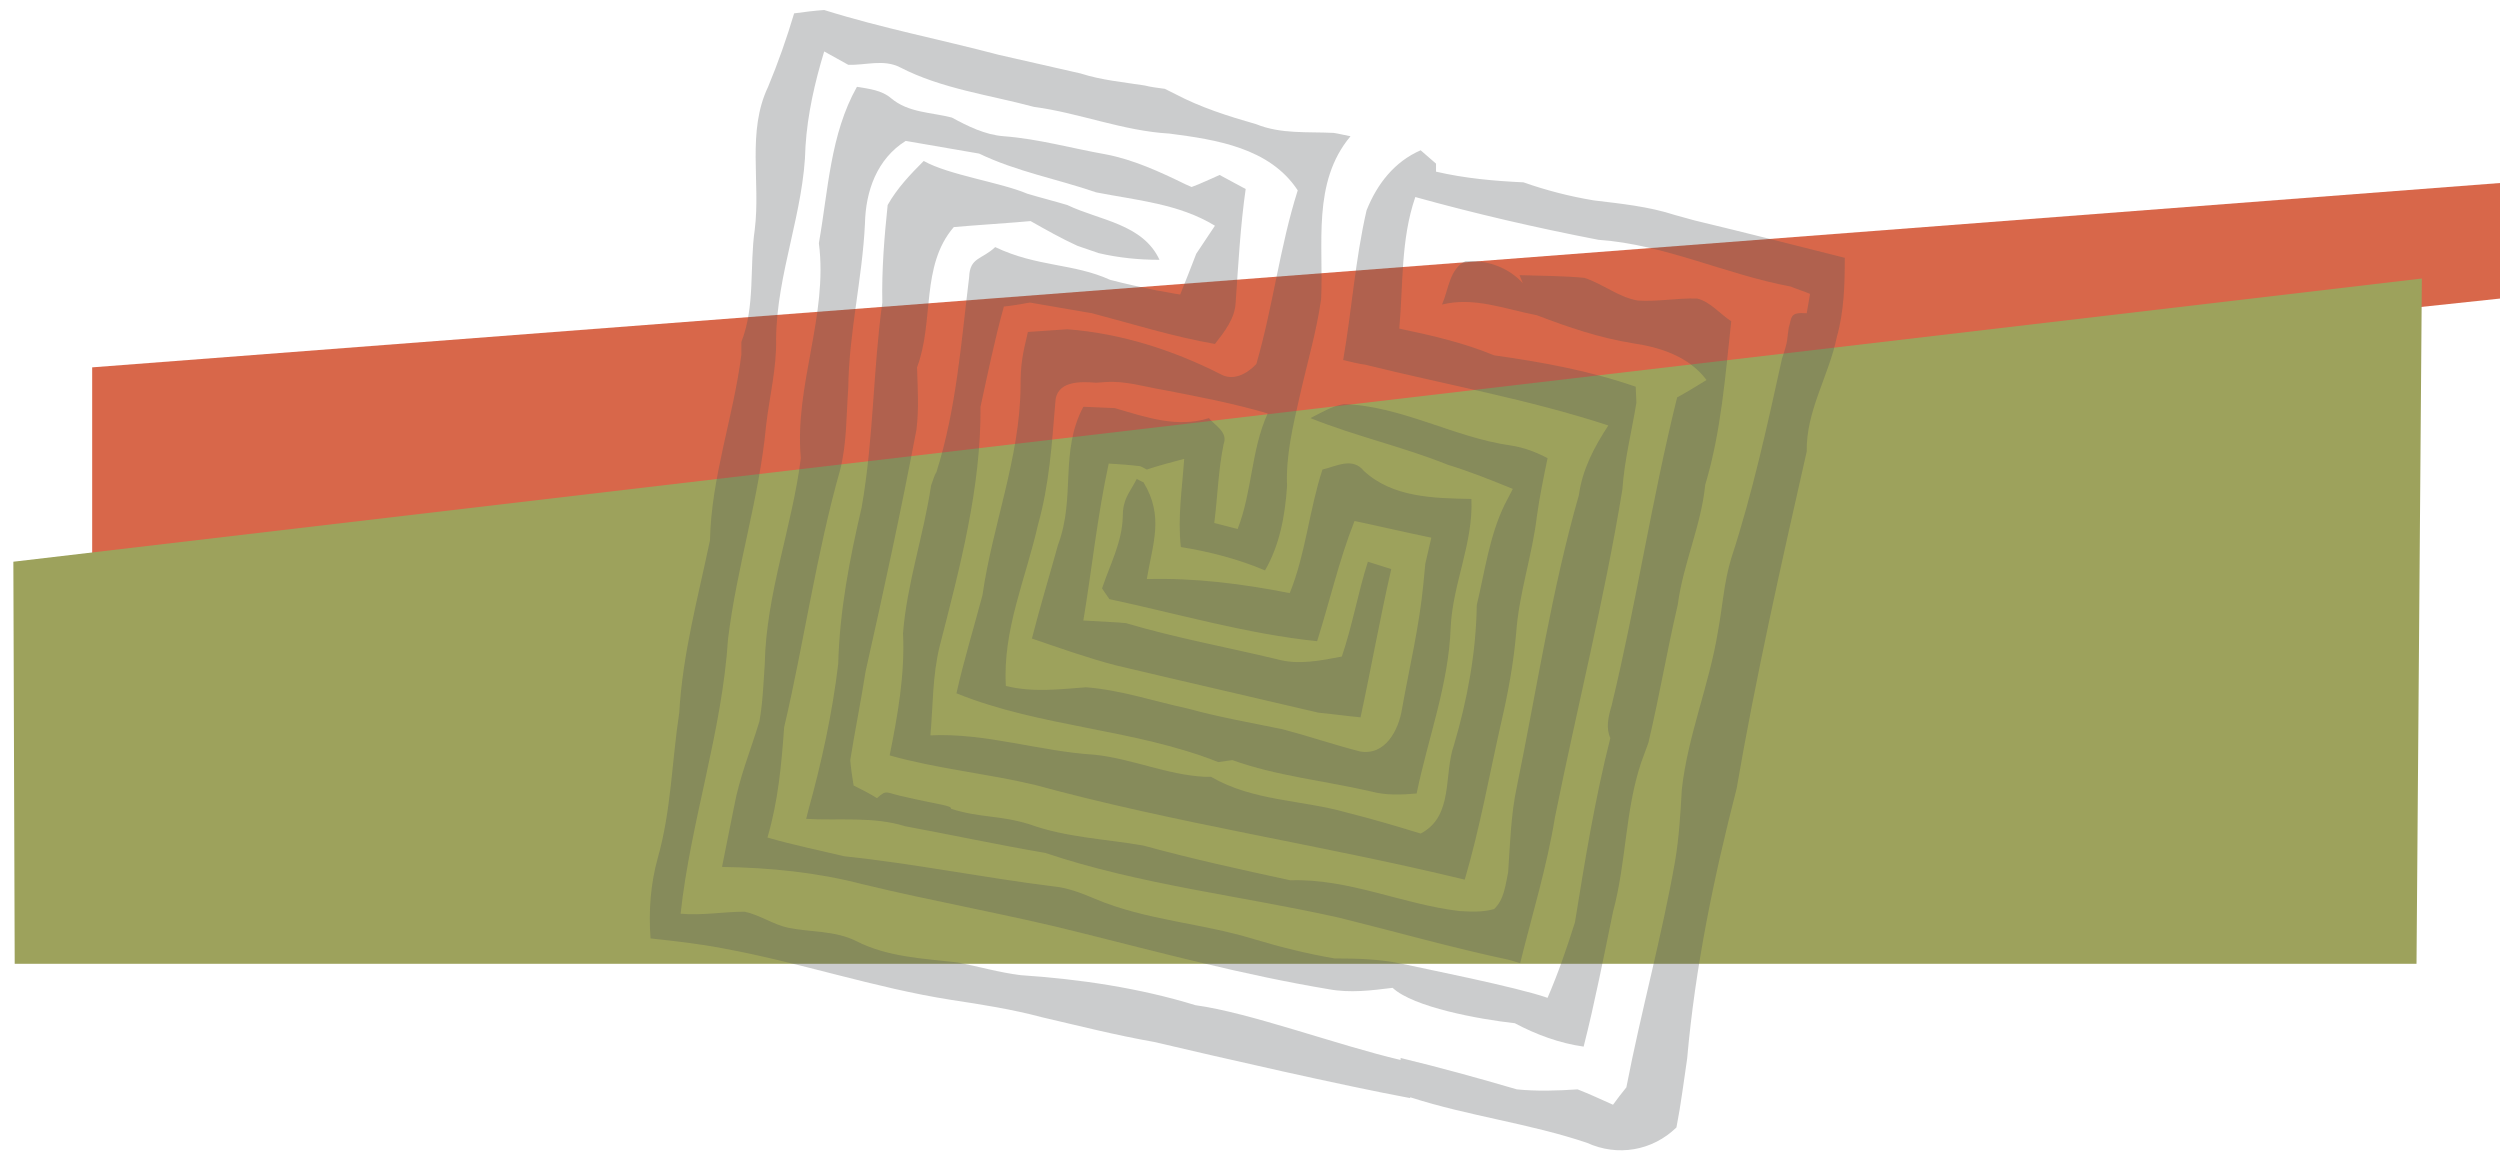
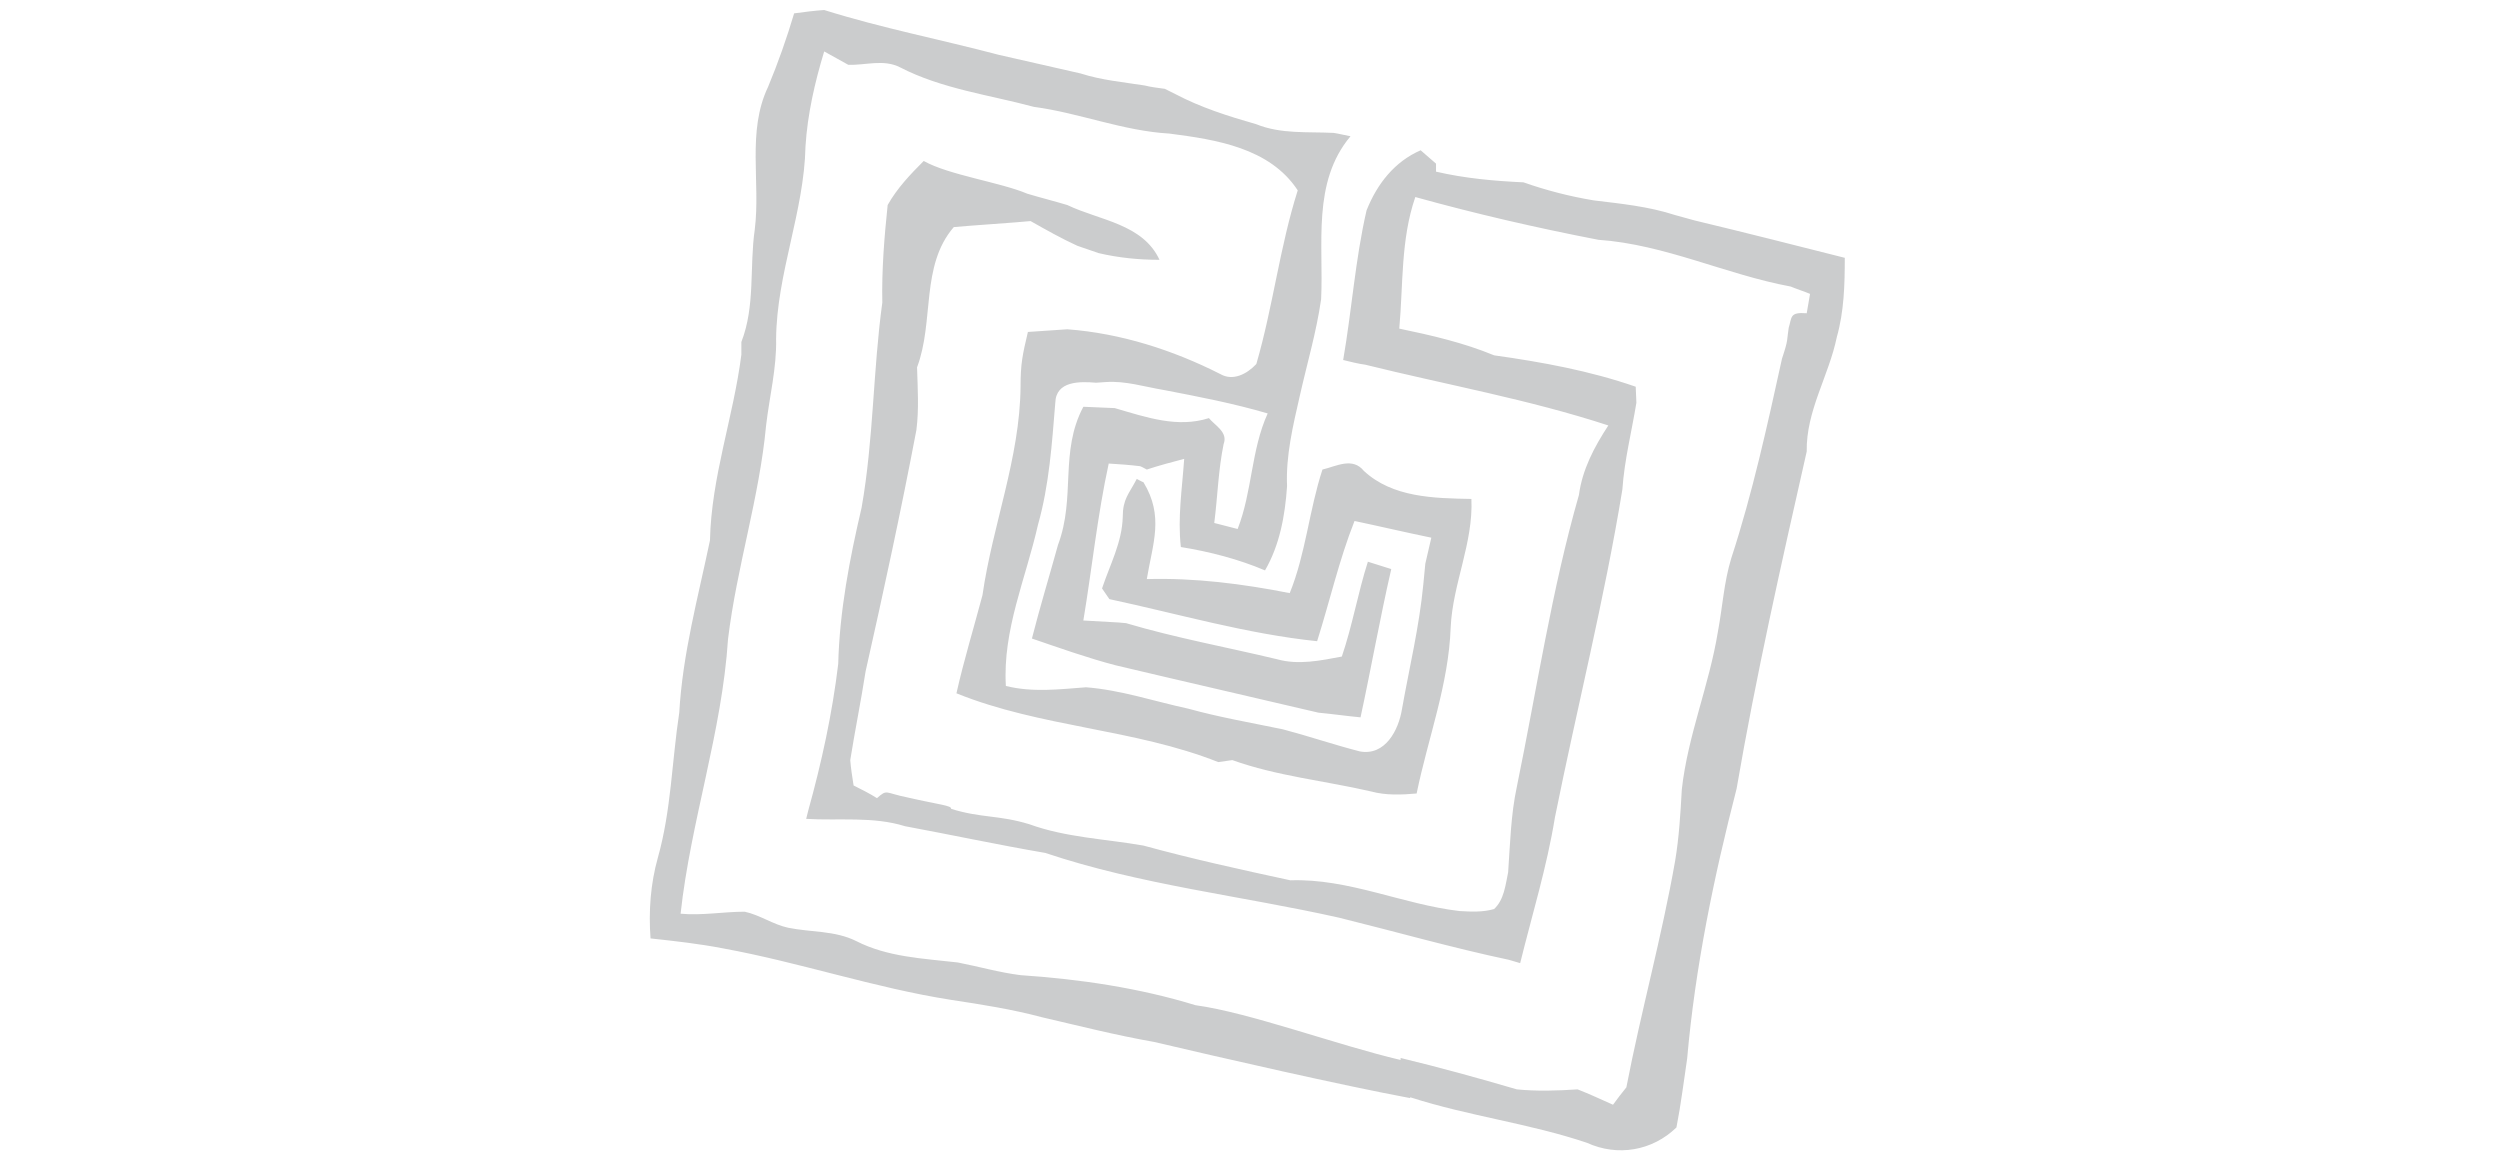
<svg xmlns="http://www.w3.org/2000/svg" xmlns:xlink="http://www.w3.org/1999/xlink" version="1.1" id="Layer_1" x="0px" y="0px" viewBox="83 16.9 374.3 172.7" style="enable-background:new 83 16.9 374.3 172.7;" xml:space="preserve">
  <style type="text/css">
	.st0{fill:#D8674A;}
	.st1{fill:#9DA25C;}
	.st2{opacity:0.3;clip-path:url(#SVGID_2_);}
	.st3{fill:#505456;}
</style>
-   <polygon class="st0" points="96.8,99.9 96.8,71.9 457.3,44.3 457.3,61.6 " />
-   <polygon class="st1" points="85.2,161.2 444.8,161.2 445.6,58.6 85,101 " />
  <g>
    <defs>
      <polygon id="SVGID_1_" points="370.1,-15.1 370.1,193.3 124,193.3 124,26.7   " />
    </defs>
    <clipPath id="SVGID_2_">
      <use xlink:href="#SVGID_1_" style="overflow:visible;" />
    </clipPath>
    <g class="st2">
      <g>
        <path class="st3" d="M335.6,175.4c1.2-13.7,4-27.2,7.4-40.4c2.9-16.9,6.7-33.7,10.5-50.5c-0.1-6.1,3.3-11.3,4.5-17.1     c1.1-3.9,1.2-7.9,1.2-11.9c-7.5-1.9-15-3.8-22.5-5.6c-1-0.3-1.9-0.5-2.9-0.8c-4-1.3-8.1-1.7-12.2-2.2c-3.6-0.6-7.1-1.5-10.5-2.7     c-4.4-0.2-8.8-0.6-13.1-1.6l0-1.2l-2.3-2c-3.9,1.7-6.5,5-8.1,9c-1.7,7.4-2.2,14.9-3.5,22.4c0.8,0.2,2.4,0.6,3.3,0.7     c12.1,3,24.5,5.2,36.4,9.1c-2.1,3.2-3.9,6.6-4.4,10.4c-4.1,14.3-6.3,29.1-9.3,43.7c-0.9,4.2-1,8.5-1.3,12.8     c-0.4,1.9-0.6,4.1-2.1,5.5c-1.7,0.5-3.5,0.4-5.2,0.3c-8.5-1-16.6-4.9-25.3-4.6c-7.4-1.6-14.7-3.2-22-5.2     c-5.7-1-11.6-1.2-17.1-3.2c-4.6-1.4-7.2-0.9-11.7-2.3c0.1-0.5-1.7-0.6-6.5-1.7c-3.5-0.7-3-1.3-4.6,0.1c-1.1-0.7-2.3-1.3-3.5-1.9     c-0.2-1.3-0.4-2.5-0.5-3.8c0.7-4.4,1.6-8.8,2.3-13.3c2.7-12,5.3-24,7.6-36.1c0.4-3.1,0.2-6.2,0.1-9.4c2.6-6.9,0.5-15.2,5.5-21     c2-0.2,9.6-0.7,11.5-0.9c2.3,1.3,4.6,2.6,7,3.7c0.8,0.3,2.4,0.8,3.2,1.1c3,0.7,6,1,9.1,1c-2.5-5.4-9-5.9-13.8-8.2     c-2-0.6-4-1.1-6-1.7c-4-1.7-11.8-2.8-15.5-4.9c-2,2-4,4.1-5.4,6.6c-0.5,4.8-0.9,9.7-0.8,14.6c-1.4,10.2-1.3,20.5-3.1,30.7     c-1.8,7.7-3.3,15.5-3.5,23.4c-0.9,7.5-2.5,14.8-4.5,22l-0.3,1.2c4.9,0.3,10-0.4,14.8,1.1c7,1.3,14,2.8,21,4     c14.3,4.8,29.3,6.4,44,9.7c8.5,2.1,16.9,4.5,25.4,6.3c0.4,0.1,1.3,0.4,1.7,0.5c1.8-7.3,4-14.4,5.2-21.8     c3.3-16.4,7.4-32.6,10.1-49.1c0.3-4.4,1.4-8.7,2.1-13c0-0.6-0.1-1.8-0.1-2.4c-6.9-2.4-14.1-3.7-21.2-4.7c-4.6-1.9-9.4-3-14.2-4     c0.6-6.6,0.2-13.3,2.4-19.7c9,2.5,18.1,4.6,27.4,6.4c10,0.7,19.1,5.2,28.8,7c0.7,0.3,2.2,0.8,2.9,1.1c-0.1,0.7-0.4,2.2-0.5,2.9     c-2.6-0.2-2.2,0.6-2.7,2.2c-0.3,1.9,0,1.6-1,4.6c-2.2,10-4.4,20.1-7.6,29.9c-1.1,3.6-1.3,7.3-2,11c-1.3,8-4.5,15.5-5.4,23.6     c-0.2,3.6-0.4,7.1-1,10.7c-2,11.4-5.1,22.5-7.3,33.9c-0.5,0.6-1.5,1.9-2,2.6c-1.8-0.8-3.5-1.6-5.3-2.3c-3,0.2-6.1,0.3-9.1,0     c-5.8-1.7-11.6-3.3-17.4-4.7c0,0.1,0,0.2,0,0.3c-9.4-2.2-22.6-7.1-30.7-8.2c-8.5-2.6-17.3-3.9-26.2-4.5c-3.2-0.4-6.3-1.3-9.4-1.9     c-5.2-0.6-10.5-0.8-15.2-3.2c-3.2-1.6-6.8-1.3-10.2-2c-2.3-0.5-4.2-1.9-6.5-2.4c-3.2,0-6.4,0.6-9.6,0.3     c1.5-13.8,6.2-27.2,7.1-41.1c1.3-10.8,4.7-21.2,5.7-32c0.5-4.3,1.6-8.6,1.5-13c0.1-9.8,4.2-19,4.4-28.8c0.3-4.8,1.4-9.6,2.8-14.2     c1.2,0.7,2.4,1.3,3.6,2c2.6,0.1,5.3-0.9,7.8,0.4c6.2,3.2,13.3,4.1,20,5.9c6.8,0.9,13.3,3.6,20.3,4c6.9,0.9,15,2.1,19.2,8.5     c-2.7,8.5-3.7,17.4-6.2,26c-1.4,1.5-3.5,2.6-5.4,1.5c-7.1-3.6-14.9-6.1-22.9-6.7l-5.9,0.4c-0.8,3.4-1.1,4.7-1.1,8.2     c-0.1,10.7-4.2,20.7-5.7,31.2c-1.3,4.9-2.8,9.8-3.9,14.7c12.6,5.1,26.6,5.3,39.2,10.3l2.1-0.3c6.7,2.4,13.9,3.1,20.8,4.7     c2.2,0.6,4.6,0.5,6.8,0.3c1.7-8.3,4.8-16.3,5.1-24.9c0.3-6.5,3.4-12.6,3.1-19.2c-5.6-0.1-11.8-0.2-16.1-4.2     c-1.7-2.1-4.1-0.7-6.2-0.2c-2,6.1-2.5,12.6-4.9,18.5c-7.1-1.4-14.2-2.3-21.4-2.1c0.9-5.4,2.6-9.4-0.5-14.5     c-0.3-0.1-0.8-0.4-1-0.5c-1.2,2.3-2.1,3-2.1,5.7c-0.1,3.8-1.9,7.1-3.1,10.7c0.3,0.4,0.8,1.2,1.1,1.6c10.3,2.2,20.5,5.2,31.1,6.3     c1.9-6,3.3-12.2,5.6-18c3.8,0.8,7.6,1.7,11.5,2.5c-0.3,1.3-0.6,2.6-0.9,3.9c-0.1,1-0.2,2.1-0.3,3.1c-0.6,6.3-2.1,12.5-3.2,18.7     c-0.5,3.1-2.5,7-6.3,6.3c-3.9-1-7.7-2.3-11.5-3.3c-4.8-1-9.5-1.8-14.2-3.1c-5.1-1.1-10.1-2.8-15.3-3.2c-4,0.3-8,0.8-12-0.2     c-0.5-8.4,3-16.1,4.8-24.1c1.7-6,2.1-12.2,2.6-18.3c0.1-3.3,3.7-3.2,6.1-3l1.5-0.1c2.9-0.2,5.7,0.7,8.7,1.2     c5.2,1,10.4,2,15.5,3.5c-2.5,5.5-2.3,11.7-4.5,17.3c-1.2-0.3-2.3-0.6-3.5-0.9c0.5-3.9,0.6-7.9,1.4-11.8c0.7-1.8-1.3-2.8-2.2-3.9     c-4.7,1.5-9.3-0.1-14.1-1.5l-4.7-0.2c-3.6,6.8-1.1,13.5-3.8,20.7c-1.3,4.7-2.7,9.3-3.9,14c4.1,1.4,8.3,2.9,12.5,4     c10.1,2.4,20.2,4.7,30.4,7.1c2.1,0.2,4.2,0.5,6.3,0.7c1.6-7.4,2.9-14.8,4.6-22.2c-0.9-0.3-2.6-0.8-3.5-1.1     c-1.5,4.7-2.3,9.5-3.9,14.2c-3.2,0.6-6.5,1.3-9.7,0.4c-7.5-1.8-15.2-3.2-22.6-5.4l-1.1-0.1c-1.8-0.1-3.6-0.2-5.3-0.3     c1.3-7.8,2.1-15.7,3.8-23.5c1.6,0.1,3.1,0.2,4.7,0.4c0.3,0.1,0.8,0.4,1,0.5c1.8-0.6,3.7-1.1,5.6-1.6c-0.3,4.4-1,8.8-0.5,13.2     c4.3,0.7,8.6,1.8,12.6,3.5c2.2-3.8,3-8.2,3.3-12.6c-0.2-4.6,0.9-9.1,1.9-13.5c1.1-4.9,2.5-9.6,3.2-14.5     c0.4-8.2-1.4-17.5,4.4-24.4c-0.6-0.1-1.8-0.4-2.5-0.5c-3.9-0.2-7.9,0.2-11.6-1.3c-4.2-1.2-8.3-2.5-12.1-4.5     c-0.4-0.2-1.2-0.6-1.6-0.8c-0.8-0.1-2.3-0.3-3-0.5c-3.2-0.5-6.5-0.8-9.6-1.8l-12.3-2.8c-8.7-2.3-17.5-4-26.1-6.7     c-1.5,0.1-3,0.3-4.5,0.5c-1.1,3.7-2.4,7.4-3.9,11c-3.2,6.7-1.1,14.3-2,21.4c-0.8,5.6,0.1,11.4-2,16.8l0,1.9     c-1.2,9.4-4.5,18.3-4.7,27.8c-1.8,8.6-4.1,17-4.6,25.8c-1.1,7.2-1.2,14.6-3.2,21.7c-1.1,3.9-1.4,8-1.1,12.1     c3.7,0.4,7.3,0.8,10.9,1.5c11.5,2.1,22.6,5.9,34.1,7.7c4.6,0.7,9.1,1.4,13.6,2.6c5.6,1.3,11.1,2.7,16.8,3.7     c10.2,2.4,28.1,6.5,38.3,8.4c0,0,0-0.1,0.1-0.1c8.7,2.8,17.8,3.9,26.4,6.8c4.6,2.1,9.8,1.2,13.4-2.3     C334.7,182.1,335.1,178.7,335.6,175.4z" />
-         <path class="st3" d="M222.4,89.6c-1.1,7.4-3.6,14.6-4.2,22.1c0.3,6.2-0.8,12.3-2,18.3c7.1,2,14.5,2.7,21.7,4.4     c21.2,5.8,43,9,64.4,14.2c2.3-7.8,3.7-15.8,5.5-23.7c1-4.3,1.8-8.7,2.2-13.2c0.4-5.9,2.4-11.6,3.1-17.5c0.4-2.9,1-5.8,1.6-8.7     c-1.7-0.9-3.5-1.6-5.5-1.9c-8.5-1.2-16.3-5.9-25-6.2c-1.8,0.3-3.4,1.3-5,2.1c6.7,2.7,13.9,4.3,20.6,7c3.3,1,6.5,2.3,9.7,3.6     c-0.3,0.6-0.9,1.7-1.2,2.3c-2.3,4.7-3,10.1-4.2,15.1c-0.1,7.1-1.4,14.1-3.4,20.9c-1.6,4.5,0,10.7-5,13.3     c-3.6-1.1-7.3-2.2-10.9-3.1c-7-2-14.1-1.7-20.5-5.4l-1,0c-5.6-0.3-10.8-2.7-16.4-3.3c-8.3-0.5-16.3-3.3-24.6-2.9     c0.4-4.5,0.3-9,1.4-13.4c3-11.7,6.2-23.7,6.1-35.8c1.1-5,2.1-10,3.5-15c1-0.1,2.9-0.4,3.9-0.6l9.3,1.6c6.1,1.6,12.1,3.5,18.4,4.6     c1.4-1.8,3-3.8,3.1-6.2c0.4-5.7,0.7-11.4,1.5-17c-1.3-0.7-2.6-1.4-3.9-2.1c-1.4,0.6-2.8,1.3-4.2,1.8l-0.9-0.4     c-3.9-1.9-7.8-3.7-12-4.5c-5.1-0.9-10-2.3-15.2-2.7c-2.8-0.2-5.4-1.5-7.8-2.8c-3.1-0.8-6.5-0.7-9.1-2.9c-1.4-1.2-3.3-1.4-5.1-1.7     c-4,7.1-4.3,15.5-5.7,23.4c1.4,10.9-3.7,21.4-2.7,32.2c-1.3,10.3-5.2,20.3-5.4,30.8c-0.2,2.9-0.3,5.8-0.8,8.6     c-1.3,4.3-3,8.4-3.8,12.8c-0.6,3-1.2,6-1.8,9c7.1,0.1,14.2,0.8,21.1,2.6c10.7,2.6,21.7,4.5,32.4,7.2c12.4,3.1,24.7,6.4,37.3,8.5     c3.2,0.6,6.4,0.2,9.6-0.2c3.1,2.9,12.9,4.7,18.3,5.3c3.2,1.7,6.7,3,10.3,3.5c1.7-6.7,3-13.4,4.4-20.2c2-7.4,1.8-15.1,4.2-22.3     l1.1-3c1.8-7.7,2.6-12.9,4.4-20.7c0.8-6.1,3.5-11.8,4.1-17.9c2.4-8,3-16.3,3.9-24.5c-1.7-1.1-3.1-2.9-5.1-3.4     c-3-0.1-5.9,0.5-8.9,0.3c-2.9-0.5-5.2-2.5-8-3.4c-3.2-0.3-6.5-0.3-9.7-0.4l0.5,1.2c-2.2-2.4-5.4-3.5-8.6-3.3     c-2.4,1.2-2.5,4.2-3.5,6.5c4.8-1.2,9.5,0.7,14.2,1.6c4.7,1.8,9.4,3.4,14.4,4.2c4.1,0.6,8.4,2,11,5.5c-1.5,0.9-2.9,1.8-4.4,2.6     c-3.8,15.3-6.1,30.8-9.8,46.1c-0.5,1.7-0.9,3.4-0.2,4.9c-2.3,9.1-3.8,18.3-5.3,27.6c-1.2,3.8-2.5,7.6-4.1,11.3     c-4.5-1.6-19.1-4.5-21.8-5.1c-3.3-0.7-6.7-0.8-10.1-0.8c-4.1-0.7-8.1-1.7-12.1-2.9c-7.8-2.4-16.1-2.8-23.7-6     c-2.1-0.9-4.2-1.7-6.4-1.9c-10.4-1.3-20.8-3.4-31.2-4.5c-3.8-0.9-7.7-1.7-11.5-2.8c1.6-5.4,2.1-10.9,2.5-16.5     c3-12.8,4.8-25.9,8.4-38.6c1-4,0.9-8.1,1.2-12.2c0.1-8.3,2.1-16.3,2.5-24.6c0.1-4.9,1.8-9.7,6.1-12.4l11,1.9     c5.6,2.7,11.7,3.8,17.5,5.8c6.1,1.2,12.4,1.7,17.8,5c-0.9,1.4-1.9,2.8-2.8,4.2c-0.8,2.1-1.6,4.1-2.4,6.1     c-0.9-0.1-2.6-0.5-3.5-0.6c-2.4-0.5-4.7-1-7-1.6c-5.5-2.5-10.9-1.9-17.2-4.9c-2,1.9-3.8,1.5-3.9,4.5c-1.2,9.8-1.9,19.7-4.9,29.2     C222.9,88,222.6,89.1,222.4,89.6z" />
      </g>
    </g>
  </g>
</svg>